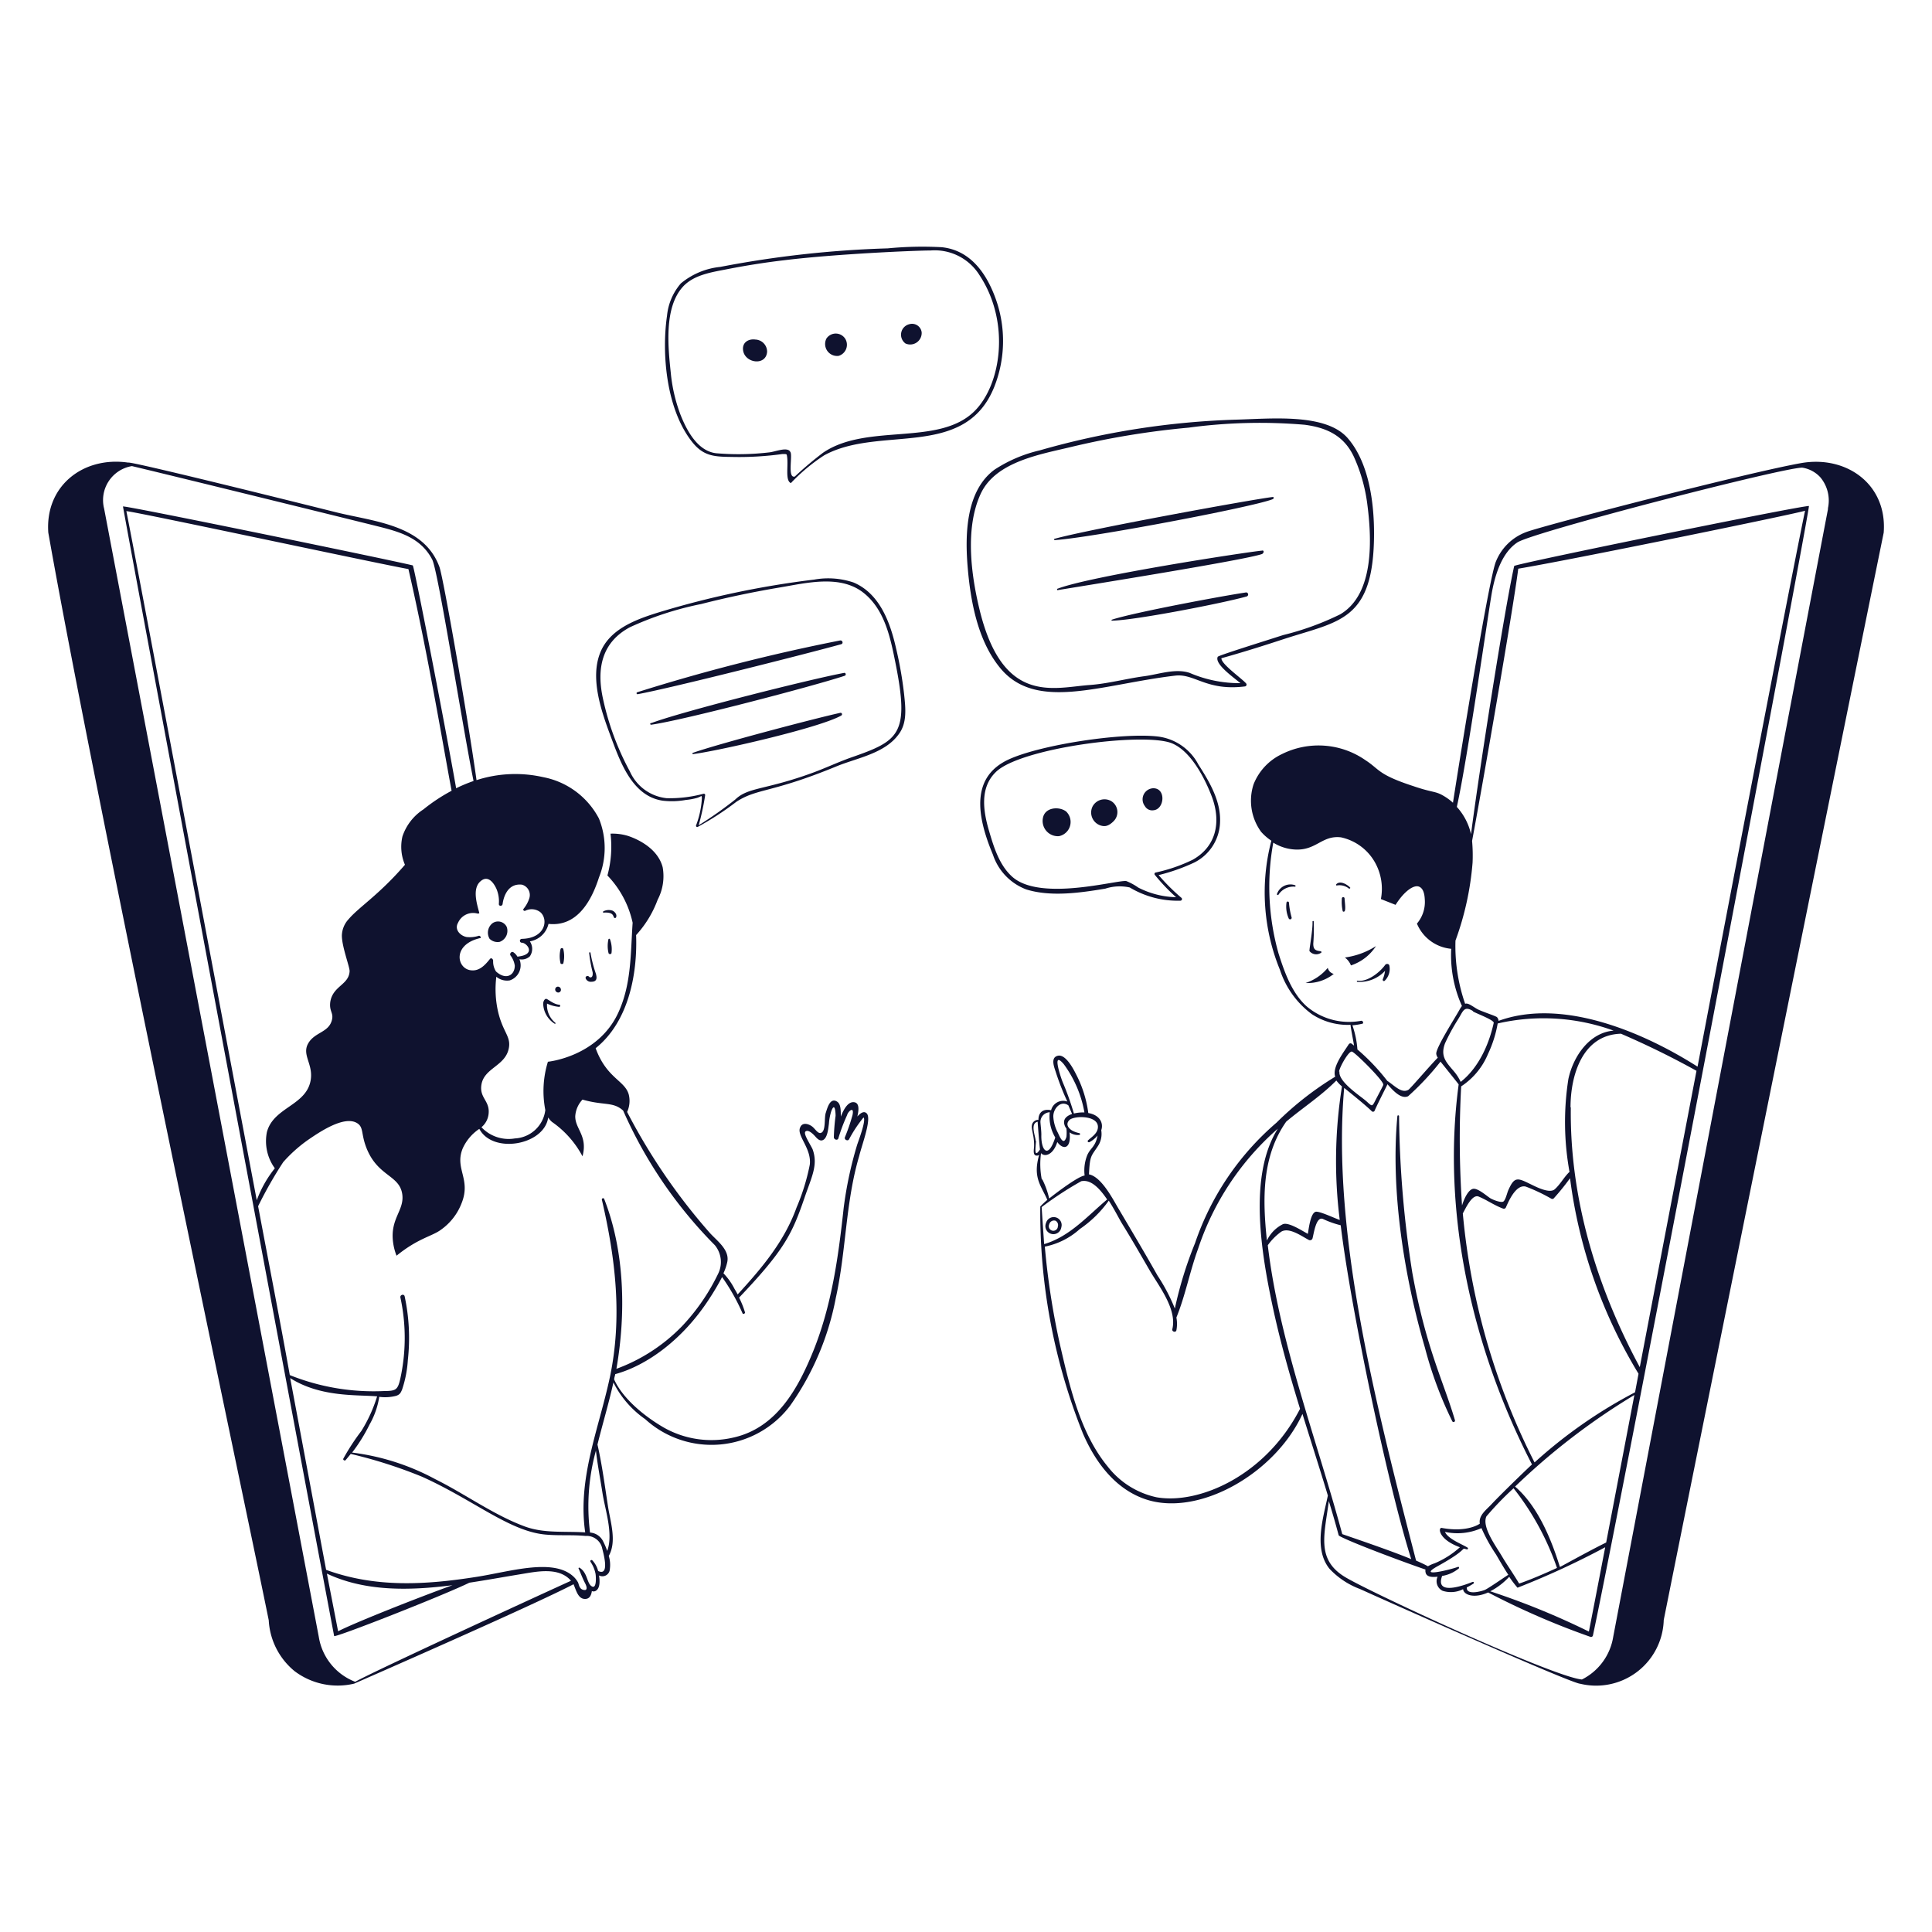
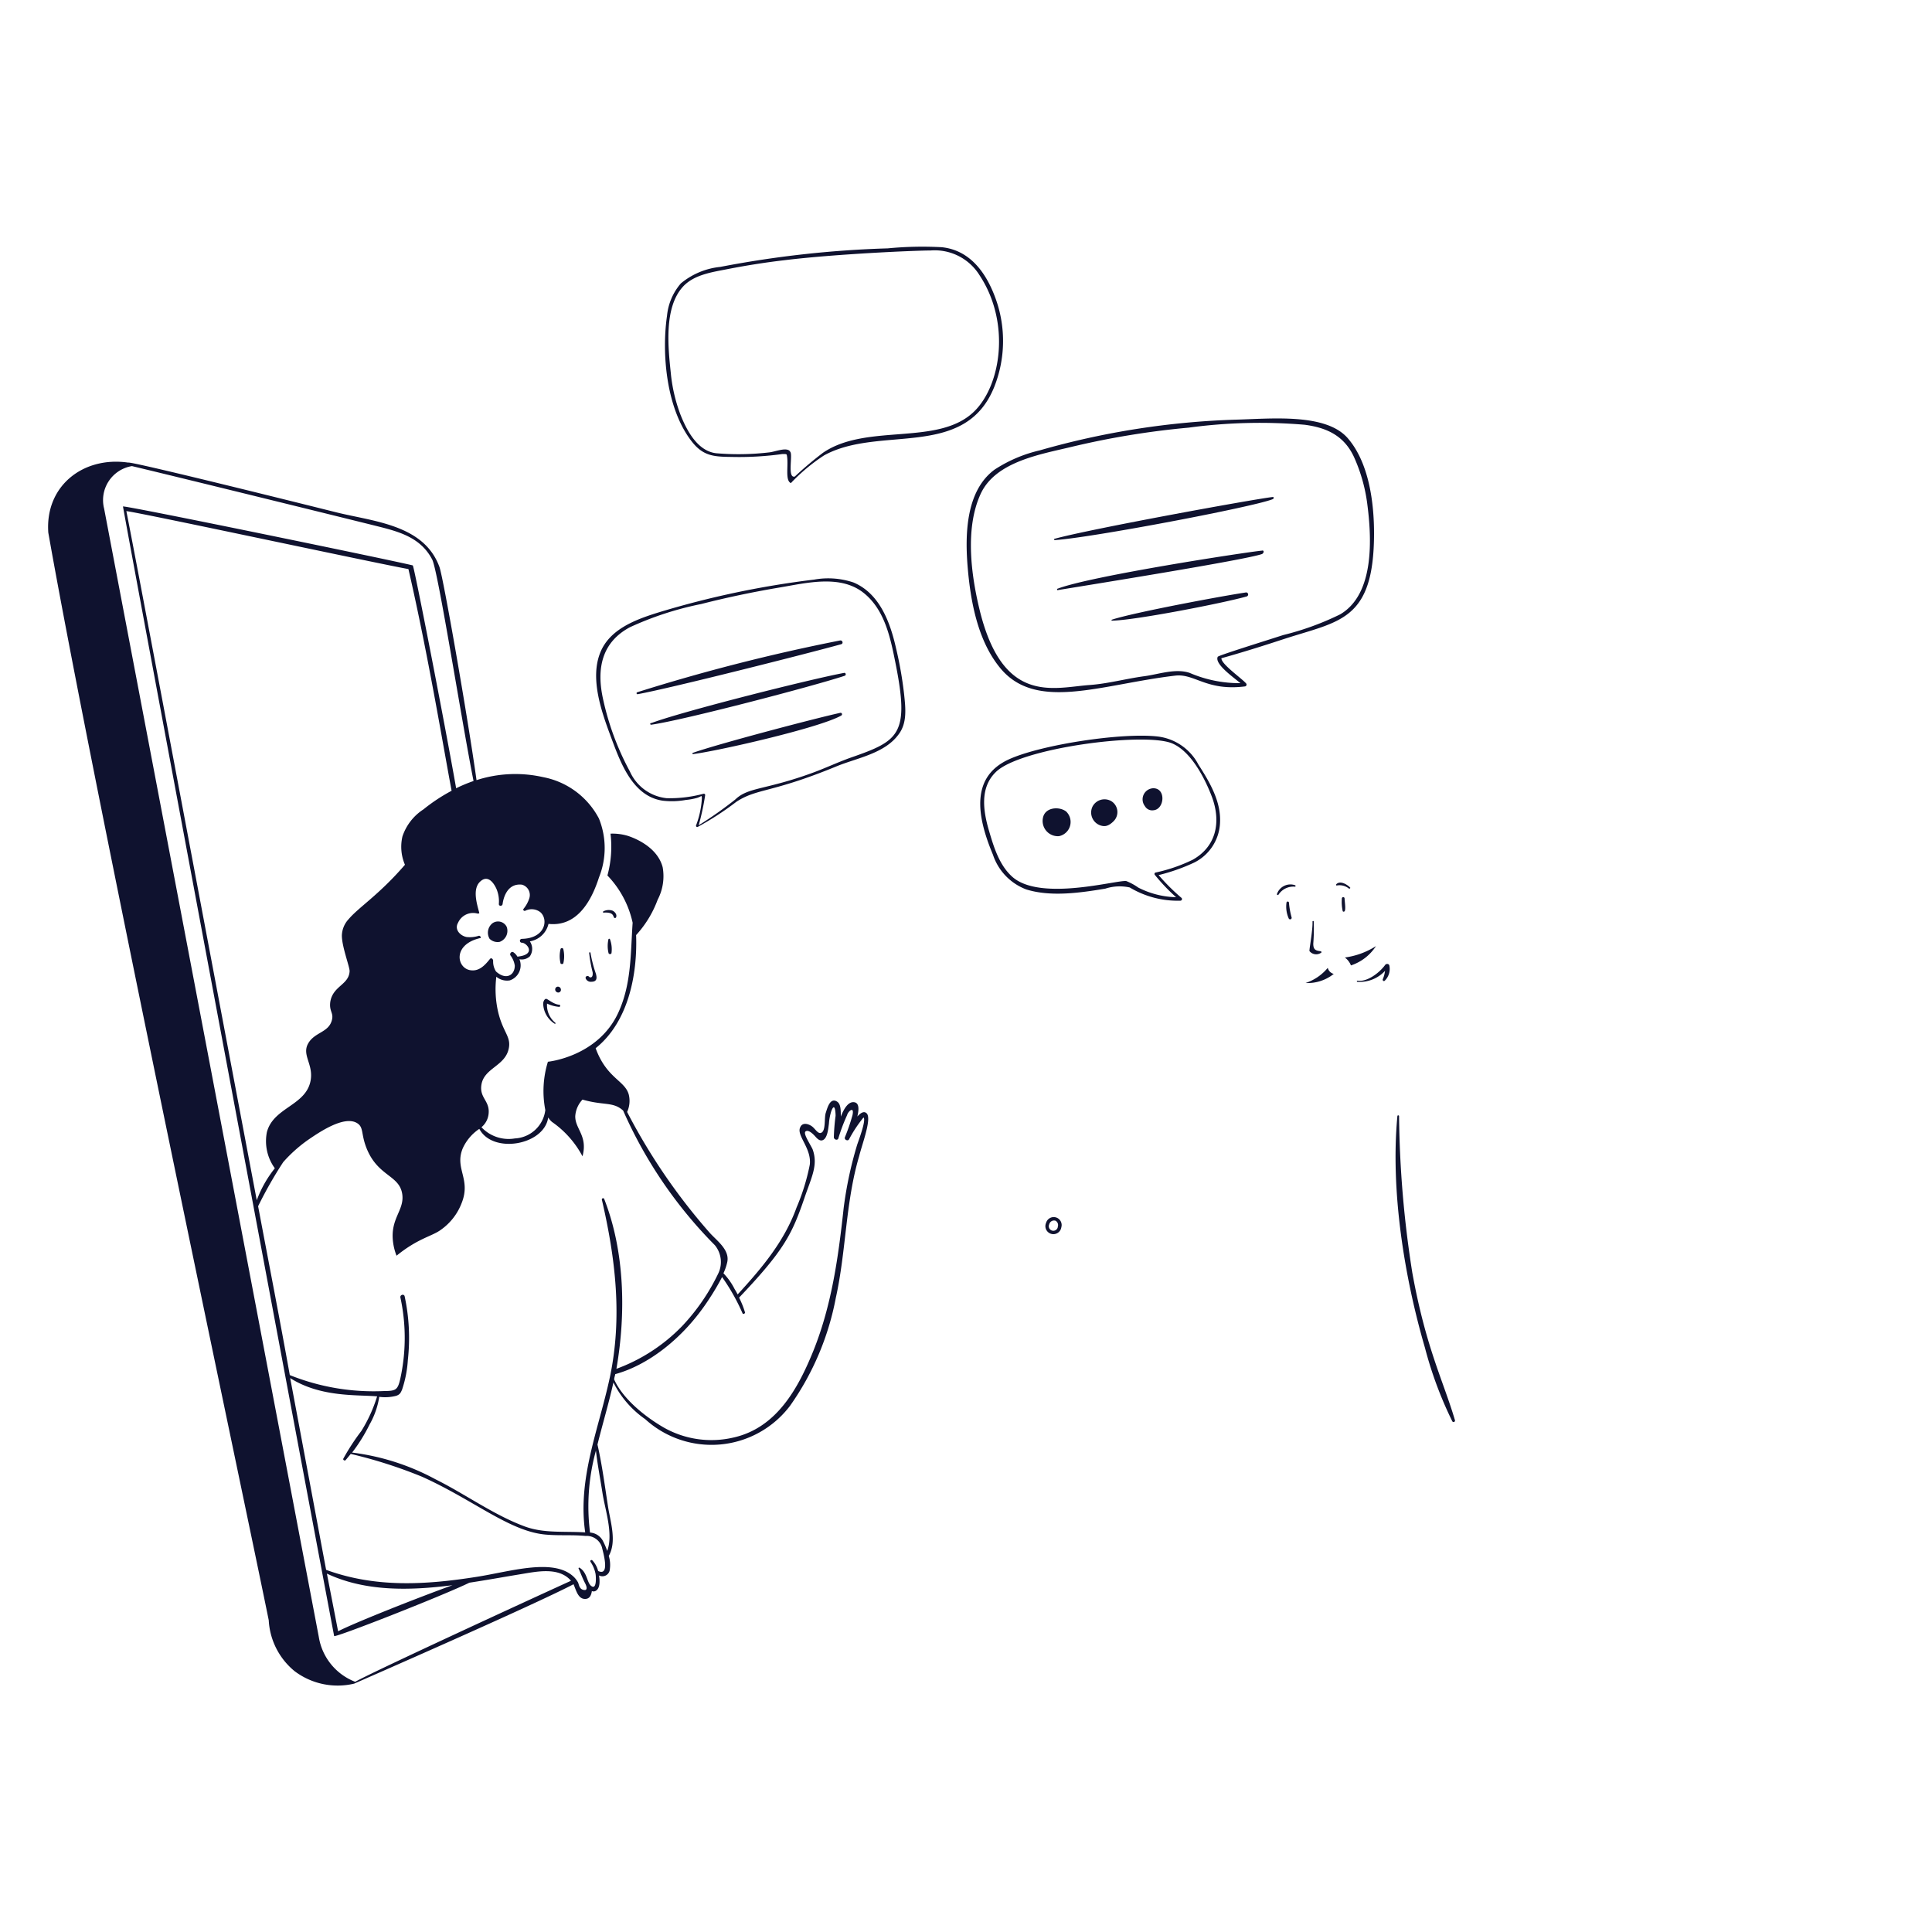
<svg xmlns="http://www.w3.org/2000/svg" viewBox="0 0 200 200" height="128" width="128">
  <g fill="#0f122f">
    <path d="M93.6 71.93a39.83 39.83 0 0 0-.85-4.86c-.6-2.65-1.69-5.63-4.39-6.77a8.19 8.19 0 0 0-4.08-.3A94 94 0 0 0 68 63.45c-2.29.72-4.92 1.72-5.87 4.13-1.08 2.71.16 6.16 1.12 8.73s2.21 6.14 5.38 6.58a8.13 8.13 0 0 0 2.37-.08 6.46 6.46 0 0 0 1.15-.21c.51-.16.47-.33.51 0a9.33 9.33 0 0 1-.61 2.86.13.13 0 0 0 .18.14 30.81 30.81 0 0 0 4-2.6c2.16-1.41 3.59-.88 10.37-3.67 2.11-.87 5-1.32 6.44-3.33.88-1.17.7-2.7.56-4.07zm-5.42 6.46c-1.38.48-2.69 1.11-4.06 1.61-4.93 1.8-6.66 1.47-8 2.76a41.05 41.05 0 0 1-3.79 2.67 26.62 26.62 0 0 0 .67-3.12.14.14 0 0 0-.18-.14 13.48 13.48 0 0 1-3.79.46 4.7 4.7 0 0 1-3.82-2.76 28.3 28.3 0 0 1-2.8-7.59c-.66-3.07-.12-5.79 2.8-7.35a33.27 33.27 0 0 1 7.37-2.4c2.7-.69 5.43-1.26 8.17-1.72s6.26-1.36 8.67.58c2.18 1.75 2.76 4.66 3.28 7.25 1.47 7.36.38 8.04-4.52 9.75z" />
    <path d="M87 73.79c-2.5.54-12.75 3.24-15.29 4.15-.06 0 0 .14 0 .13 2.68-.34 13.19-2.74 15.38-4a.15.15 0 0 0-.09-.28zm.43-4.14c-3.37.61-16.82 4-20 5.2a.09.09 0 1 0 0 .17c3.38-.48 16.8-4 20-5.06a.16.16 0 0 0 0-.31zm-.35-2.96c.25-.07.14-.43-.11-.39a195.65 195.65 0 0 0-21 5.36.1.1 0 0 0 .06.2c3.57-.66 17.58-4.21 21.05-5.17zm52.42-21.35c-2.26-2.57-7.84-2-11.48-1.9a82.78 82.78 0 0 0-20.38 3.18 14.53 14.53 0 0 0-4.69 2c-3 2.22-3.06 6.8-2.77 10.18s1 7.34 3.19 10.14c3.7 4.84 10.53 1.91 18.3 1 2-.23 3.22 1.61 7.19 1.12a.19.19 0 0 0 .13-.32c-.49-.55-2.58-2-2.55-2.6 2.19-.61 4.35-1.29 6.51-2 5.72-1.86 9.26-1.86 9.29-10.85.01-3.23-.52-7.41-2.74-9.95zm-.77 18.26a29 29 0 0 1-5.89 2.14c-2.17.7-6.71 2.11-6.78 2.25-.35.73 1.54 2.06 2.35 2.73a13 13 0 0 1-5.25-1.06c-1.46-.5-3.21.14-4.69.34-1.88.25-3.75.77-5.65.91-3.72.26-8.95 2.12-11.38-7.65-.91-3.69-1.57-8.56.08-12.14 1.54-3.33 6.16-4.08 9.36-4.85a85.14 85.14 0 0 1 12.17-2 54.93 54.93 0 0 1 12-.3c2.31.3 4.09 1.14 5.11 3.33a17.06 17.06 0 0 1 1.37 4.79c.47 3.56.8 9.4-2.8 11.51z" />
    <path d="M128.92 61.34c-2.32.34-11.66 2.08-13.85 2.82v.09c2.25 0 11.63-1.83 14-2.51a.21.21 0 0 0-.15-.4zm1.72-4.34c-1.68.16-17.77 2.63-21.15 3.94-.1 0-.07.17 0 .15 3.53-.58 19.46-3.13 21.16-3.74.22-.12.21-.42-.01-.35zm1.11-5.55c-1.79.19-18.82 3.29-22.56 4.32a.07.07 0 0 0 0 .14c3.73-.23 20.71-3.46 22.57-4.24.12-.05.13-.24-.01-.22zm-7.69 27.7a5.49 5.49 0 0 0-4.23-2.91c-3.7-.42-12 .84-15.35 2.35-4 1.8-3.4 5.82-1.69 9.89a5.78 5.78 0 0 0 3.44 3.59c2.55.8 5.62.35 8.2-.08a4.81 4.81 0 0 1 2.52-.12 9.65 9.65 0 0 0 5.24 1.37.17.17 0 0 0 .12-.29 21.13 21.13 0 0 1-2.37-2.36 19.76 19.76 0 0 0 3.69-1.3 4.83 4.83 0 0 0 2.67-4.22c.08-2.17-1.11-4.16-2.24-5.92zm-.59 9.85a16.78 16.78 0 0 1-3.82 1.32.15.15 0 0 0-.1.25 20 20 0 0 0 2.2 2.31 9.06 9.06 0 0 1-3.92-1 5.91 5.91 0 0 0-1.23-.67c-.9-.16-8.84 2.14-11.78-.42-1.36-1.19-1.94-3.09-2.43-4.76-.59-2-1-4.45.68-6.09 2.47-2.5 15.3-4.17 18.23-3 2 .81 3.47 3.7 4.19 5.64.93 2.59.38 5.07-2.02 6.42z" />
    <path d="M110.36 84c-.72-.54-2.1-.43-2.37.56a1.58 1.58 0 0 0 1.63 2 1.5 1.5 0 0 0 .74-2.56zm4.69-1.06a1.4 1.4 0 0 0-1.94.53 1.41 1.41 0 0 0 .88 2c.34.09.73.11 1.31-.48a1.33 1.33 0 0 0-.25-2.05zm4.31-1.34a1.15 1.15 0 0 0-.84 1.85.86.86 0 0 0 .87.43c1.17-.08 1.35-2.32-.03-2.28zm31.25 65.4c-1.2-4.07-3-7.46-4.41-15.26a110.13 110.13 0 0 1-1.37-16.22.09.09 0 0 0-.17 0c-.73 7.67.7 16.63 2.85 24a40.22 40.22 0 0 0 2.83 7.61.15.15 0 0 0 .27-.13zm-42.32-20.41a.83.83 0 1 0 1.58.45.82.82 0 0 0-1.58-.45zm1.21.45a.47.47 0 1 1-.88-.31.51.51 0 0 1 .65-.36.52.52 0 0 1 .23.63zm-51.19-27.3a3.17 3.17 0 0 0 0-1.5.15.15 0 0 0-.28 0 3.16 3.16 0 0 0 0 1.5.2.2 0 0 0 .28 0zM63 98.68a.17.17 0 0 0 .3 0 3 3 0 0 0-.16-1.46.09.09 0 0 0-.15 0 3.13 3.13 0 0 0 .01 1.46zm-4.94 3.72a.31.31 0 0 0-.39-.25.3.3 0 0 0-.05.54.28.28 0 0 0 .44-.29zM51 95.56a1.24 1.24 0 0 0-.32 1.62 1.18 1.18 0 0 0 1.05.32 1.21 1.21 0 0 0 .72-1.56 1 1 0 0 0-1.45-.38z" />
    <path d="M89.68 115.22c-.27-.22-.6 0-.93.36.18-.73.19-1.37-.28-1.47-.63-.13-1.09.62-1.43 1.48 0-.69 0-1.32-.4-1.56-.72-.44-1 .69-1.16 1.18s0 1.69-.38 2-.68-.35-1.06-.62-1-.43-1.21.13c-.39.83 1.2 2.16 1 3.84a22.08 22.08 0 0 1-1.37 4.44c-1.27 3.53-3.62 6.3-6.1 9-.1-.2-.21-.39-.32-.57a6.65 6.65 0 0 0-1.15-1.62 5.48 5.48 0 0 0 .4-1.18c.25-1.26-1.08-2.19-1.81-3a62.07 62.07 0 0 1-8.56-12.52 2.75 2.75 0 0 0 .17-1.8c-.4-1.47-2.29-1.67-3.43-4.8C65 105.84 66 101 65.85 96.8a11.12 11.12 0 0 0 2.23-3.66 5.25 5.25 0 0 0 .52-3.36c-.6-2.32-3.4-3.18-3.6-3.25a5.48 5.48 0 0 0-1.8-.23 11.34 11.34 0 0 1-.32 4.33 10.16 10.16 0 0 1 2.61 4.89c-.22 3.17-.11 6.32-1.48 9.3-2.09 4.56-7.24 5.09-7.29 5.09a10.28 10.28 0 0 0-.27 5 3.34 3.34 0 0 1-3.15 2.94 3.86 3.86 0 0 1-3.46-1.16 2.07 2.07 0 0 0 .74-1.39c.14-1.32-.9-1.61-.76-2.89.2-1.88 2.52-2 2.86-3.94.21-1.2-.62-1.62-1.12-3.74a10.53 10.53 0 0 1-.18-3.62 1.72 1.72 0 0 0 1.39.38 1.64 1.64 0 0 0 1-2.19 1.23 1.23 0 0 0 1.08-.3 1.37 1.37 0 0 0 0-1.55 2.39 2.39 0 0 0 1.93-1.81c2.82.31 4.37-2.13 5.23-4.82a8.14 8.14 0 0 0-.01-6.09 8.27 8.27 0 0 0-5.77-4.28 13.07 13.07 0 0 0-6.9.31c-.87-6.28-3.44-21-3.84-22.07-1.59-4.36-6.75-4.69-10.62-5.64-10.25-2.56-21.49-5.31-21.59-5.16-4.63-.68-8.63 2.38-8.28 7.25C9.84 82.53 25.49 156.2 27.82 167.73A7.31 7.31 0 0 0 30.5 173a7.4 7.4 0 0 0 6.16 1.29s18.54-8.1 22.71-10.29c.27.6.46 1.54 1.21 1.52.47 0 .63-.41.69-.81a.46.46 0 0 0 .49-.09c.39-.32.32-1.09.25-1.53a.77.77 0 0 0 1.12-.65 3.14 3.14 0 0 0-.11-1.37c.83-1.48.2-3.42-.06-5-.34-2.17-.62-4.39-1.11-6.53.53-2.15 1.18-4.29 1.65-6.43a10.19 10.19 0 0 0 3.29 3.8 10.19 10.19 0 0 0 15-1.39 28.47 28.47 0 0 0 4.73-11.15c1.08-4.86 1-9.89 2.42-14.69.34-1.36 1.36-3.99.74-4.46zM51.41 92.06a3.28 3.28 0 0 1 .23 1.52c0 .26.36.24.39 0s.3-2.19 2-2a1.11 1.11 0 0 1 .76 1.42 3.33 3.33 0 0 1-.6 1.09c-.08.12.07.25.19.19a1.46 1.46 0 0 1 1.58.17c.83.77.48 2.69-1.94 2.74a.2.2 0 0 0 0 .4c.52 0 1.57 1.24-.46 1.44a1.36 1.36 0 0 0-.41-.45c-.19-.13-.42.13-.31.32a2.28 2.28 0 0 1 .45 1.06c0 1-.91 1.54-1.94.61a1.88 1.88 0 0 1-.3-1.11c0-.17-.19-.36-.33-.19-.53.66-1.15 1.35-2.11 1.15-1.35-.29-1.73-2.66 1.1-3.31.15 0 0-.27-.14-.24a3.05 3.05 0 0 1-1.27.13c-.66-.13-1.29-.78-.88-1.48a1.7 1.7 0 0 1 2-.95c.12 0 .22 0 .19-.09-.23-.87-.69-2.32 0-3.12 1-1.09 1.7.46 1.8.7zm-9.49-2.54c-2.68 3.11-4.78 4.39-5.82 5.62a2.59 2.59 0 0 0-.71 1.71c0 1.17.83 3.28.8 3.7-.08 1.41-1.74 1.51-2 3.17-.13 1 .38 1.12.16 1.91-.35 1.28-1.8 1.21-2.46 2.41s.58 2.14.26 3.84c-.49 2.58-3.84 2.75-4.52 5.31a4.78 4.78 0 0 0 .82 3.75 11.81 11.81 0 0 0-1.87 3.31c-6-31.69-12.38-65.72-13.5-71.34 1.36.14 26.06 5.44 29.2 6 2 8.66 3.61 18.39 4.47 22.95a18.42 18.42 0 0 0-2.92 1.93 5.36 5.36 0 0 0-2.17 2.8 4.72 4.72 0 0 0 .26 2.93zm-5.15 84.58a6 6 0 0 1-3.77-4.66Q21.89 111 10.78 52.66a3.57 3.57 0 0 1 2.88-4.41c5.94 1.42 22.78 5.57 25.26 6.19 2.33.58 4.61 1.16 5.82 3.48.61 1.17 3 16.47 4.28 22.93a15.56 15.56 0 0 0-1.8.75c-1.15-6.56-4.35-23-4.49-23.07-2.27-.56-30-6.27-30-6.1C14.12 60.27 33 161 34.59 169.36c0 .24 11.26-4.18 14-5.52 1.78-.27 3.54-.59 5.25-.87s4-.8 5.27.67c-4.11 1.87-20.62 9.47-22.34 10.46zm-2.93-11.2c3.93 1.85 8.48 1.78 13 1.2-3.66 1.32-10.17 3.9-11.84 4.77zm28.08-.27a2.52 2.52 0 0 0-.6-1.1c-.1-.09-.27 0-.19.15a3.38 3.38 0 0 1 .52 1.24c.05.3.14 1.76-.48 1.23-.42-.37-.38-1.36-1.16-1.85a.07.07 0 0 0-.1.1c.2.46.4 1 .65 1.48s.19.7 0 .72c-.62 0-.62-.61-.73-.8a2.46 2.46 0 0 0-.61-.72c-2.15-1.76-6.52-.37-9.85.15-5.32.84-10.48 1.15-15.61-.72-1.08-5.74-2.34-12.52-3.72-19.85 3.15 2 6.9 1.71 9 1.89a15.26 15.26 0 0 1-1.63 3.58 23.15 23.15 0 0 0-1.87 2.87c-.06.14.15.25.24.15l.53-.64a49.12 49.12 0 0 1 7.38 2.36c5.42 2.44 9.13 5.73 12.92 6 1.32.11 2.65 0 4 .13a1.65 1.65 0 0 1 1.71 1.2c.02.19.93 3.05-.4 2.43zm.46-8c.28 1.73 1.12 4.17.48 5.92a7.93 7.93 0 0 0-.47-1.08 1.63 1.63 0 0 0-1.31-.82 21.65 21.65 0 0 1 .61-8.48c.17 1.49.46 2.98.69 4.46zm.74-12c-1.14 5.32-3.35 10.42-2.54 16-2.27-.13-4.28.11-6.25-.61-3.24-1.2-6.16-3.35-9.26-4.89a24.39 24.39 0 0 0-8.62-2.76 17 17 0 0 0 1.81-2.91 8.34 8.34 0 0 0 1-2.86 4.58 4.58 0 0 0 1.77-.11c.37-.14.44-.29.59-.63a11.85 11.85 0 0 0 .6-3.07 20.54 20.54 0 0 0-.33-6.59c-.06-.29-.5-.17-.44.12a19.75 19.75 0 0 1 0 8.35c-.27 1.22-.46 1.32-1.68 1.33a23.29 23.29 0 0 1-9.77-1.65c-1-5.59-2.15-11.48-3.28-17.48a42.51 42.51 0 0 1 2.6-4.57 14.78 14.78 0 0 1 2.57-2.3c1.1-.75 3.75-2.59 5.1-1.72.67.43.37 1.1.95 2.57 1.17 2.95 3.4 2.77 3.7 4.76.25 1.71-1.3 2.53-.94 5.05a5.78 5.78 0 0 0 .35 1.33c2.24-1.82 3.67-2 4.6-2.69a6 6 0 0 0 2.14-2.76c1-2.51-.77-3.56.12-5.68a4.81 4.81 0 0 1 1.71-2c1.38 2.63 6.72 1.7 7.13-1.18a2 2 0 0 0 .39.46 10.07 10.07 0 0 1 3.16 3.56c.57-2.12-.77-2.83-.75-4.15a2.76 2.76 0 0 1 .75-1.72c2.22.64 3.17.19 4.21 1.14A46.22 46.22 0 0 0 74 128.9a2.74 2.74 0 0 1 .32 3 21.35 21.35 0 0 1-3.7 5.37 18.17 18.17 0 0 1-6.81 4.43c1-5.73.87-12.15-1.27-17.6a.13.13 0 0 0-.24.07c1.42 6.13 2.15 12.21.82 18.47zm25.63-24.18a39.76 39.76 0 0 0-1.42 6.65c-.54 5-1.23 10-3.12 14.71-1.59 3.93-3.82 8-8.27 9a10 10 0 0 1-7.17-1c-1.9-1.09-4.25-2.93-5.19-5 0-.19.08-.37.11-.56 3.24-.88 7-3.56 9.76-7.84a25.27 25.27 0 0 0 1.3-2.21 21 21 0 0 1 2.12 3.76c.06.14.29 0 .25-.11a9.1 9.1 0 0 0-.61-1.52c4.69-4.93 5.49-6.59 6.77-10.33.74-2.17 1.42-3.39.85-5-.06-.17-.4-.72-.62-1.17s-.22-.65-.1-.72c.37-.23 1 .56 1.09.65s.33.35.6.29c.57-.13.64-1.26.71-1.72a5.5 5.5 0 0 1 .24-1.29c.37-1 .45.08.45.47a20.54 20.54 0 0 0-.18 2.22c0 .22.35.37.46.13a18.87 18.87 0 0 1 .91-2.42c.09-.38.77-1 .56 0a20 20 0 0 1-.79 2.3c-.08.25.32.43.44.19a13.71 13.71 0 0 1 1.49-2.25c.31.26-.55 2.48-.64 2.78z" />
    <path d="M61 101.13c-.13-.18-.44-.08-.37.15a.56.56 0 0 0 .6.35c.65 0 .54-.51.46-.82a13.57 13.57 0 0 1-.56-2.16.07.07 0 0 0-.14 0 14 14 0 0 0 .36 2c.06.56-.22.59-.35.48zM63.58 95a.12.12 0 0 0 .2-.05c.11-.27-.12-.55-.35-.67a1.19 1.19 0 0 0-1 .08v.12c1.14-.1 1.02.4 1.15.52zm-5.69 9.23c.12 0 .15-.21 0-.22-.6-.05-1.18-.6-1.35-.61s-.31.28-.31.5a2.54 2.54 0 0 0 1.2 2.08.06.06 0 0 0 .07-.09 2.35 2.35 0 0 1-.87-2 3.6 3.6 0 0 0 1.26.34zm45.24-73.14c-.94-2.7-2.62-5.19-5.65-5.5a37.15 37.15 0 0 0-5.58.12 108.39 108.39 0 0 0-17.34 1.92 7.57 7.57 0 0 0-4.08 1.71 6 6 0 0 0-1.43 3.34c-.58 4-.06 9.77 2.64 13.12 1.14 1.41 2.24 1.48 4 1.5A32.62 32.62 0 0 0 81 47c.41 0 .43 0 .46.15.19 1-.22 2.58.41 2.86a19.22 19.22 0 0 1 3.44-2.87c5.74-3.16 14.58.49 17.62-7.1a12.88 12.88 0 0 0 .2-8.95zm-2.28 11.5c-3.72 3.63-11.09 1.18-15.64 4.27a37.28 37.28 0 0 0-2.93 2.47c-.79.22-.21-2.16-.46-2.54-.07-.1-.09-.14-.19-.19-.46-.24-1.51.19-2 .23a27.13 27.13 0 0 1-5.48.09c-1.93-.21-3.06-2.35-3.71-4a16.69 16.69 0 0 1-1-4.31c-.28-2.66-.71-6.72 1.22-8.89 1.15-1.3 3.09-1.55 4.7-1.87 2-.39 3.92-.69 5.9-.92 5.34-.65 13.52-1 15.07-1a5.46 5.46 0 0 1 5.07 2.56c3.23 4.89 2.24 11.37-.55 14.1z" />
-     <path d="M76.92 36.23c.15 1.38 2.39 1.69 2.49.18a1.26 1.26 0 0 0-1.21-1.26c-.71-.1-1.37.29-1.28 1.08zm8.63-1.18a1.24 1.24 0 0 0 1.26 1.79 1.2 1.2 0 0 0 .74-1.68 1.16 1.16 0 0 0-2-.11zm8.59-1.49a1.12 1.12 0 0 0-.4 2 1.19 1.19 0 0 0 1.67-1.16 1 1 0 0 0-1.27-.84zm63.8 21.54a5.41 5.41 0 0 0-3.07 3c-.68 1.49-3.51 18.89-4.46 25a5.61 5.61 0 0 0-1-.73c-.86-.5-1.06-.29-3.13-1-3.67-1.2-3.45-1.72-4.92-2.67a8.5 8.5 0 0 0-8.65-.64 5.84 5.84 0 0 0-2.94 3.13 5.47 5.47 0 0 0 .78 4.92 5.32 5.32 0 0 0 1.06.92 21.14 21.14 0 0 0 .89 13.37 9.28 9.28 0 0 0 3.31 4.59 6.76 6.76 0 0 0 4 1.1c0 .25.24 1.4.36 2.15l-.25-.2a.22.22 0 0 0-.31.08c-.47.75-1.74 2.35-1.39 3.34a32.82 32.82 0 0 0-6.08 4.76 28.48 28.48 0 0 0-8.43 12.47 40.22 40.22 0 0 0-2.09 6.77 19 19 0 0 0-1.79-3.41c-1.3-2.31-2.66-4.59-4-6.86-.57-.94-1.77-3.36-3.1-3.62.09-2 .24-1.87.92-2.92A2.27 2.27 0 0 0 114 117c.26-.73-.15-1.58-1.34-1.78a12.08 12.08 0 0 0-1.26-4c-.25-.5-1.07-2.12-1.89-1.93s-.35 1.25-.2 1.74a26.42 26.42 0 0 0 1.18 3 1.29 1.29 0 0 0-1.68.9c-.76-.16-1.31.15-1.31 1a.65.65 0 0 0-.68.57c-.08.42.25 1.05.23 2.12 0 .28-.16.92.19 1a.44.44 0 0 0 .33-.06c-.67 2.35.19 3.14.85 4.65a7.71 7.71 0 0 0-.73.69 61.62 61.62 0 0 0 4.42 23.51c1.3 3 3.41 5.84 6.65 6.85 5.47 1.7 13.26-2.76 16.07-8.89.87 2.82 1.78 5.63 2.63 8.45-.49 2.34-1.5 5.51.17 7.58a8.31 8.31 0 0 0 3.17 2.1c1.68.77 21.84 9.78 22.78 9.8a7 7 0 0 0 8.65-6.6C176.1 148.35 191.3 73.29 195 55.14c.38-5-3.84-8-8.49-7.21-5.51.96-27.17 6.58-28.57 7.17zm-5.5 34.21a16.83 16.83 0 0 0-.05-2.26c1.06-5.65 4.19-23.62 4.78-28.18 5.25-.87 28.61-5.65 29.69-6-.8 3.72-6 30.56-11.13 57.55-5.9-3.75-14.14-7.09-20.6-4.74a.63.63 0 0 0-.16-.38c-.12-.13-1.65-.61-2.08-.86-.6-.36-.92-.63-1.22-.53a18.23 18.23 0 0 1-1-6.54 30.45 30.45 0 0 0 1.77-8.06zm0 74.45c-.27.1-4 1.67-3.15-.62a3.64 3.64 0 0 0 1.73-.78c.06-.06 0-.19-.09-.16-.59.24-4.39 1.2-2.09-.08 3.34-1.84 2.3-1.91 3-1.73a.1.1 0 0 0 .08-.18c-.62-.39-2-.88-2.34-1.63a6.08 6.08 0 0 0 3.78-.39 17.08 17.08 0 0 0 1.51 2.73c.41.7.82 1.42 1.27 2.1-.52.33-2.12 1.45-2.46 1.58s-1.9.57-1.84-.27a6.39 6.39 0 0 0 .71-.41c.05-.06.01-.2-.09-.16zm0-59.08c.3.2 2.25.91 2.19 1.21-1 4.48-3.33 6-3.42 6.11a4.7 4.7 0 0 0-.62-1c-.83-1-1.53-1.59-1-3a20.82 20.82 0 0 1 1.33-2.45c.55-.86.61-1.49 1.59-.87zm10 16.66c-.55.54-.92 1.26-1.49 1.77s-2.11-.34-2.58-.56c-1.3-.64-1.61-.75-2.24.68-.12.28-.28 1-.5 1.15s-1-.14-1.32-.32-1.21-1-1.74-1-1 1-1.22 1.73a101.36 101.36 0 0 1-.09-12.33 7.38 7.38 0 0 0 2.78-3.36 12.23 12.23 0 0 0 1-3.15 21.22 21.22 0 0 1 12 .74c-2.48.2-4.17 2.63-4.68 5a28.82 28.82 0 0 0 .12 9.65zM151 112.26c-1.8 13.39 1.45 27.44 7.59 39.34-.52.47-3.35 3.21-4.2 4.13-.51.55-1.35 1.14-1.2 2 0 0-1.24.94-3.94.44-.39-.07-.38 1.18 1.88 2a9.18 9.18 0 0 1-2.61 1.66 3.57 3.57 0 0 0-.7.31c-.26-.15-.69-.35-1.23-.59-4.09-15.81-8.77-33.89-7.44-48.93.29.24 2.21 1.77 2.84 2.4a.19.19 0 0 0 .29 0c.36-.83 1.34-2.72 1.35-2.78.55.62 1.39 1.58 2.14 1.24a27.92 27.92 0 0 0 3.35-3.58s1.88 2.33 1.88 2.36zm5.67 41.79a28 28 0 0 1 4.51 8.26s-2.34 1.09-3.92 1.62c-.59-1-1.19-1.83-1.8-2.86s-2.08-3-1.59-4.09a31.75 31.75 0 0 1 2.83-2.93zm-.45 9.16a12.38 12.38 0 0 0 .87 1.15 84.31 84.31 0 0 0 9.08-4.19c-.85 4.43-1.45 7.52-1.69 8.73a78.43 78.43 0 0 0-10.21-4.17 7.11 7.11 0 0 0 1.98-1.52zm5.26-1c-.89-2.87-2.29-6.3-4.64-8.32a69.37 69.37 0 0 1 12.35-9.48c-1.13 5.92-2.13 11.14-2.92 15.27-1.62.79-4.63 2.46-4.76 2.52zm-2.63-10.83a71.06 71.06 0 0 1-7.42-25.77c.23-.38.92-2 1.62-1.75.88.36 1.65.93 2.57 1.26a.23.23 0 0 0 .26-.11c.2-.43 1-2.47 2.08-2.17a18.15 18.15 0 0 1 2.6 1.23.23.23 0 0 0 .27 0 24.73 24.73 0 0 0 1.7-2.1 51.47 51.47 0 0 0 7.09 20.24l-.36 1.92a49.62 49.62 0 0 0-10.38 7.24zm3.73-36.74c0-3.34 1.23-7.52 5.22-7.63a87 87 0 0 1 7.82 3.84c-2.05 10.7-4.1 21.4-5.87 30.68-4.49-8.34-7.26-17.53-7.14-26.9zm-22.58-8.5a6.67 6.67 0 0 0 1-.16c.2 0 .11-.33-.09-.31a6.79 6.79 0 0 1-5.62-1.47c-1.55-1.37-2.32-3.56-2.93-5.48a25.37 25.37 0 0 1-.55-11.49 4.73 4.73 0 0 0 2.21.71c2.24.14 2.8-1.49 4.79-1.26a5.32 5.32 0 0 1 3.54 2.62 5.59 5.59 0 0 1 .6 3.77l1.52.6c.86-1.37 1.87-2.12 2.44-1.88s.57 1.16.59 1.42a3.45 3.45 0 0 1-.82 2.4 4.26 4.26 0 0 0 3.55 2.61 12.81 12.81 0 0 0 1.11 5.92 3.11 3.11 0 0 0-.27.42c-.45.81-2.42 3.89-2.39 4.52a.84.84 0 0 0 .16.41c-.85.86-2.85 3.22-3.05 3.33-.71.4-1.45-.46-2.18-.93a21.68 21.68 0 0 0-3.09-3.25 9.72 9.72 0 0 0-.52-2.5zm-1.38 4.79c.05-.46 1-2.15 1.33-2.07s3.34 3.07 3.25 3.44c0 .06-.56 1.1-.81 1.59-.36.71-.34.65-.93.12s-2.93-2.01-2.8-3.08zm-.3.9a3.94 3.94 0 0 0 .6.64 48.79 48.79 0 0 0-.23 13.82c-.64-.22-2.24-1-2.54-.83-.47.21-.65 1.56-.76 2.27-.58-.31-2-1.25-2.59-1a3.61 3.61 0 0 0-1.65 1.69c-.45-4.27-.55-8.68 2-12.31 1.73-1.45 3.66-2.7 5.21-4.28zM110 112c-.14-.34-1.19-3.37.12-1.84a11.92 11.92 0 0 1 2.14 5 4 4 0 0 0-1.09.11A29.55 29.55 0 0 0 110 112zm.6 2.44c.13.29.26.59.38.88-.44.15-.84.41-.83.87a1.11 1.11 0 0 0 .25.64 4.68 4.68 0 0 1 0 .85c-.3 1-.69 0-.9-.44a4 4 0 0 1-.46-1.62c-.04-.84.78-1.8 1.6-1.16zm-1.93.68a4.19 4.19 0 0 0 .57 2.63c-.76 2.36-1.49 1.27-1.44-.28 0-.41-.06-.83-.09-1.24a1 1 0 0 1 1-1.09zm-1.46 3c0-.49-.61-1.82.21-2 0 .21.21 2.79.24 2.87-.66 1.01-.45-.24-.41-.9zm.64 4a8.2 8.2 0 0 1-.08-2.75c.31.4 1.23.28 1.68-1.15.61.86 1.47.72 1.27-1a1.46 1.46 0 0 0 1 .27c.1 0 .14-.16 0-.19a2.93 2.93 0 0 1-.65-.22c-.35-.18-.85-.64-.37-1.13s3.19-.52 2.94.88c-.1.55-.63.87-1 1.21-.11.09 0 .26.15.19a2.79 2.79 0 0 0 .83-.68c-.23 1.21-.75 1.27-1.08 2.06a4.31 4.31 0 0 0-.26 2.08c-.7.08-3.13 1.94-3.67 2.38a8.58 8.58 0 0 0-.72-2zm-.06 2.87a35.69 35.69 0 0 1 4.14-2.71c1-.22 1.92.76 2.68 1.89-2.06 1.73-3.86 3.83-6.52 4.62-.09-1.31-.18-2.58-.26-3.85zM119.74 155a8.73 8.73 0 0 1-5.09-3.21c-2.82-3.43-3.93-8.3-4.91-12.54a78.33 78.33 0 0 1-1.58-10.2 7.6 7.6 0 0 0 3.62-1.82 11.89 11.89 0 0 0 3-2.94c.59.91 1.07 1.88 1.38 2.39 1 1.61 1.92 3.22 2.86 4.84s2.84 4 2.34 6.07c-.07.27.36.39.42.12a3.47 3.47 0 0 0 0-1.32c.93-2.28 1.39-4.78 2.24-7.1a28.31 28.31 0 0 1 8.26-12.45c-3.11 4.93-1.69 13.09-.44 18.84.75 3.43 1.71 6.8 2.74 10.16-3.58 6.96-10.49 9.91-14.84 9.16zm11.5-26.09a6 6 0 0 1 1.4-1.41c.82-.48 2.1.47 2.85.86a.27.27 0 0 0 .38-.16c.13-.45.37-2.37 1.11-2a9.74 9.74 0 0 0 1.81.64c1 8.39 4.89 27 7.3 34.56-2.26-.94-6.42-2.33-7.14-2.59-2.73-10.07-6.54-19.99-7.71-29.91zm58-76.25C185.81 70.59 171 148.44 167 169.44a6 6 0 0 1-3.24 4.42c-2.93-.24-22.27-9.17-24.64-10.68-2.87-1.82-2-4.37-1.56-7.79.35 1.15.69 2.31 1 3.47 0 .11.16.18.26.23 1.51.77 7 2.8 8.75 3.39a.53.53 0 0 0 0 .26c.07.56.78.53 1.25.48a1.1 1.1 0 0 0 .52 1.46 2.79 2.79 0 0 0 2.12-.17c.05.59 1.13 1 2.59.34a80 80 0 0 0 10.57 4.59.2.2 0 0 0 .28-.14c3.26-15.3 22.55-116.92 22.36-116.92-1.06 0-30.46 6-30.51 6.21-1 4.45-3.67 21.48-4.47 27.76a6.25 6.25 0 0 0-1.47-2.82c1.12-5 3.32-20.58 3.65-22.31s1-4 2.62-5.07 27.39-7.73 29.48-7.74a3.2 3.2 0 0 1 1.88 1 3.75 3.75 0 0 1 .78 3.24z" />
    <path d="M138.07 100.82a.86.86 0 0 1-.62-.63 5 5 0 0 1-2.3 1.57 4.35 4.35 0 0 0 2.92-.94zm1.78-.88a4.93 4.93 0 0 0 2.59-2 7.89 7.89 0 0 1-3.22 1.18 1.88 1.88 0 0 1 .63.82zm-5.78-8.3a1.47 1.47 0 0 0-1.88.91.09.09 0 0 0 .15.08 1.83 1.83 0 0 1 1.71-.84c.08.01.09-.13.02-.15zm5.59.36c.07 0 .16-.07.1-.13-.31-.31-1-.73-1.4-.36-.05 0-.05.16 0 .16a1.55 1.55 0 0 1 1.3.33zm-4.1 6.46a.89.89 0 0 0 1.21.16c.07-.05 0-.14-.06-.15-.54-.06-.76-.18-.76-.78a20.72 20.72 0 0 0 .05-2.29c0-.08-.13-.08-.13 0 .04.89-.37 3-.31 3.06zm7.83 1.43c-.57.79-1.85 1.79-2.86 1.63-.08 0-.11.11 0 .12a3.57 3.57 0 0 0 2.85-1.14 3.43 3.43 0 0 1-.23.86c-.06.13.09.27.2.16a1.7 1.7 0 0 0 .47-1.59c-.07-.19-.33-.18-.43-.04zm-10.21-6.47a3 3 0 0 0 .24 1.68.16.16 0 0 0 .29-.12 8.23 8.23 0 0 1-.28-1.56.13.13 0 0 0-.25 0zm5.82.91a.12.12 0 0 0 .19 0c.15-.17 0-1.08 0-1.32a.14.14 0 0 0-.28 0 4.39 4.39 0 0 0 .09 1.32z" />
  </g>
</svg>